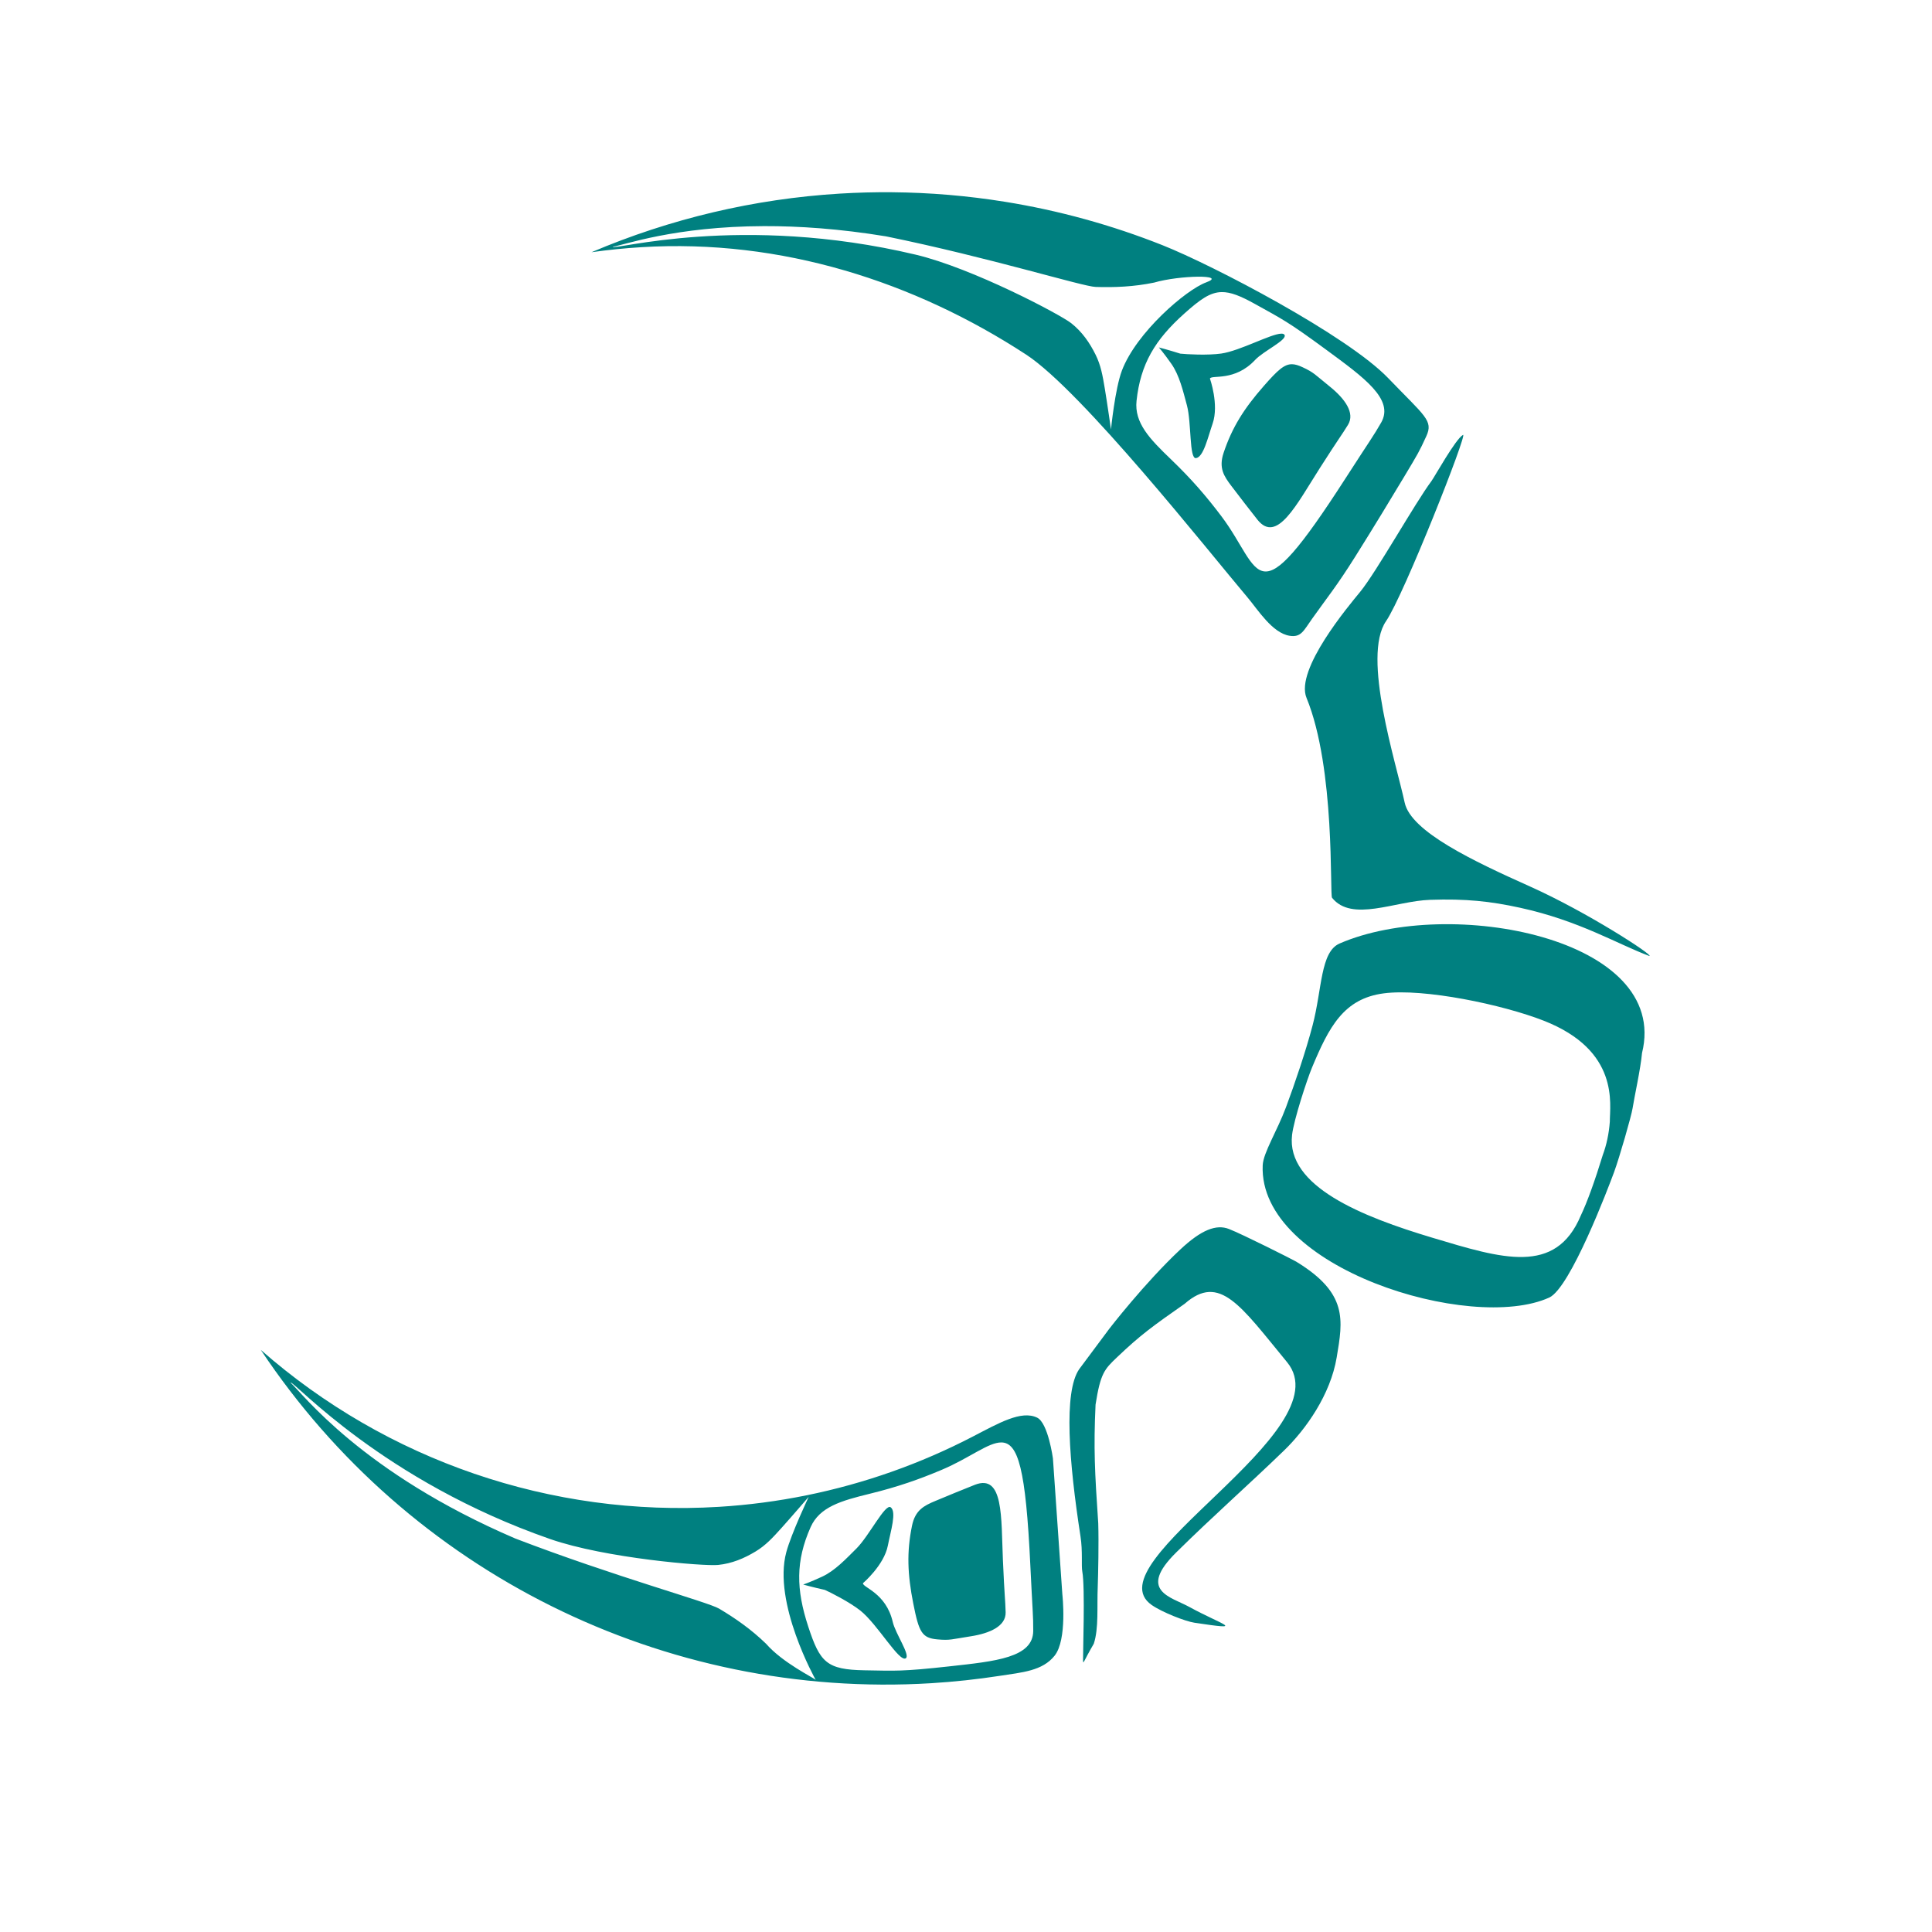
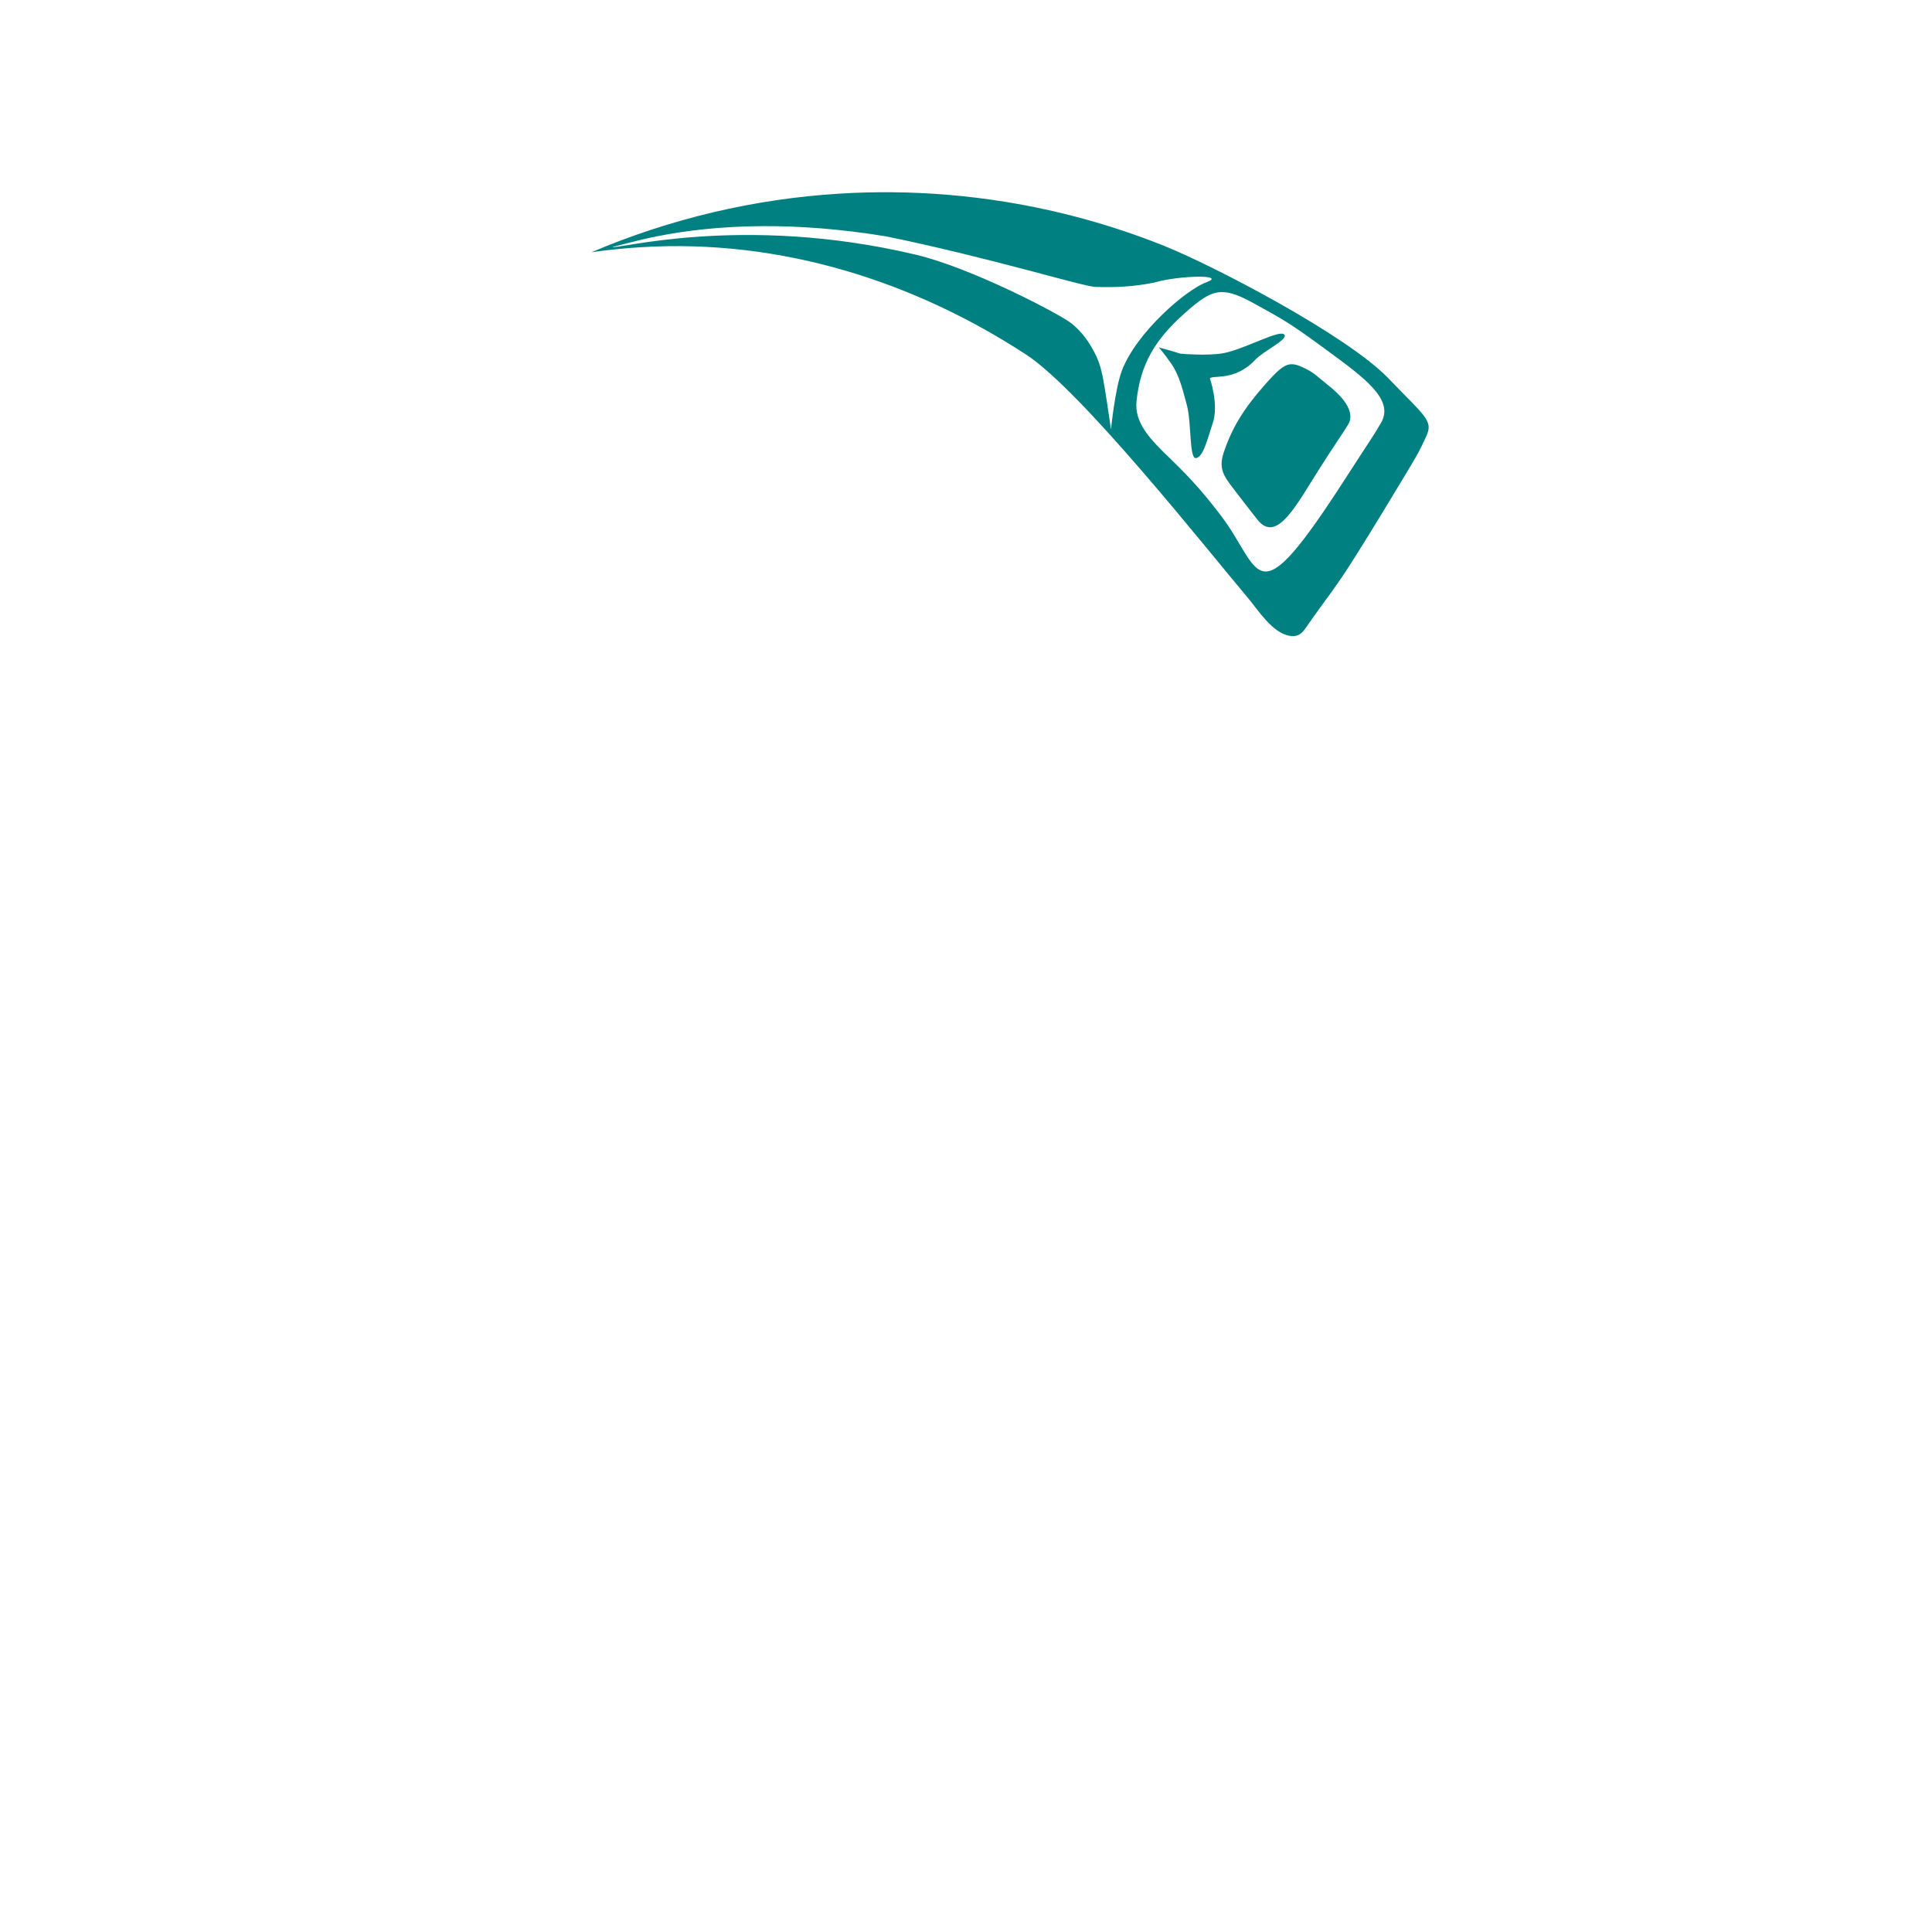
<svg xmlns="http://www.w3.org/2000/svg" xmlns:ns1="http://www.inkscape.org/namespaces/inkscape" xmlns:ns2="http://sodipodi.sourceforge.net/DTD/sodipodi-0.dtd" width="1000" height="1000" viewBox="0 0 1000 1000" version="1.1" id="svg1" ns1:version="1.4 (e7c3feb, 2024-10-09)" ns2:docname="ronmcbride.simplified.logo.svg" ns1:export-filename="../../png/ronmcbride.simplified.logo.png" ns1:export-xdpi="300" ns1:export-ydpi="300">
  <ns2:namedview id="namedview1" pagecolor="#505050" bordercolor="#ffffff" borderopacity="1" ns1:showpageshadow="0" ns1:pageopacity="0" ns1:pagecheckerboard="1" ns1:deskcolor="#d1d1d1" ns1:document-units="px" showguides="true" ns1:zoom="0.31" ns1:cx="579.03226" ns1:cy="662.90323" ns1:window-width="1920" ns1:window-height="1027" ns1:window-x="0" ns1:window-y="0" ns1:window-maximized="1" ns1:current-layer="layer2" showgrid="false">
    <ns1:page x="0" y="0" width="1000" height="1000" id="page1" margin="0" bleed="0" />
  </ns2:namedview>
  <defs id="defs1" />
  <g ns1:label="bg" ns1:groupmode="layer" id="layer1" />
  <g ns1:groupmode="layer" id="layer2" ns1:label="cards">
    <g id="layer1-0" transform="matrix(46.717,0,0,46.717,101.598,43.558)" style="display:inline;fill:#ffffff">
      <g id="g762" style="fill:#ffffff;fill-opacity:0.679" transform="matrix(0.001,-0.003,0.003,0.001,5.243,15.944)" />
    </g>
    <g id="g11" style="fill:#008080;fill-opacity:1">
      <path id="path2424" style="display:inline;fill:#008080;fill-opacity:1;stroke:none;stroke-width:0.17px;stroke-linecap:butt;stroke-linejoin:miter;stroke-opacity:1" d="m 461.653,99.503 c -8.957,-0.075 -17.945,0.159 -26.951,0.709 -44.26,2.702 -87.732,12.962 -128.529,30.335 8.584,-1.21 17.212,-2.079 25.865,-2.607 72.414,-4.412 141.338,17.898 199.09,55.597 28.876,18.849 94.11,101.468 114.706,125.837 5.246,6.207 12.708,18.286 21.674,19.704 5.924,0.937 7.185,-2.543 11.575,-8.727 7.968,-11.225 12.809,-16.997 22.346,-32.183 9.537,-15.185 18.785,-30.438 25.649,-41.894 6.864,-11.456 7.489,-12.436 11.196,-20.531 3.707,-8.095 -0.718,-10.253 -19.751,-30.039 -21.334,-22.178 -90.658,-58.413 -116.858,-68.812 -26.2,-10.399 -53.532,-17.949 -81.518,-22.458 -19.24,-3.1 -38.79,-4.765 -58.495,-4.931 z m -66.194,17.537 c 18.04,-0.051 39.109,1.352 63.165,5.301 53.833,11.001 101.684,25.954 108.463,26.174 9.779,0.318 19.779,-0.09 30.266,-2.243 13.121,-3.849 38.281,-4.25 26.948,-0.11 -10.435,3.812 -36.169,25.973 -43.61,45.66 -3.572,9.451 -5.649,30.444 -5.649,30.444 0,0 -2.005,-13.954 -3.165,-20.948 -1.158,-6.995 -2.088,-12.277 -4.823,-17.771 -3.057,-6.141 -6.9,-11.765 -12.598,-16.271 -5.698,-4.507 -51.043,-28.48 -80.513,-35.471 -90.475,-21.463 -157.189,-1.961 -156.759,-4.07 5.849,-0.933 32.172,-10.564 78.275,-10.695 z m 236.812,34.149 c 4.645,-0.091 9.801,1.975 17.317,6.156 14.054,7.818 16.937,9.019 37.071,23.836 19.279,14.188 35.112,25.506 28.232,37.542 -4.014,7.023 -5.233,8.344 -18.456,28.869 -47.703,74.043 -42.912,47.872 -64.253,19.597 -7.53,-9.976 -15.19,-18.984 -26.131,-29.481 -10.941,-10.497 -18.996,-18.845 -17.778,-30.229 2.046,-19.109 9.602,-31.647 24.687,-45.142 8.211,-7.345 13.338,-11.029 19.311,-11.147 z m 30.94,21.506 c -5.379,0.076 -21.391,8.902 -31.073,10.298 -6.996,1.008 -18.021,0.398 -21.205,0.053 -6.522,-2.054 -11.105,-3.216 -11.105,-3.216 0,0 2.23,2.464 6.436,8.438 4.206,5.974 6.077,14.113 8.077,21.504 2.416,8.928 1.158,27.808 4.674,27.353 3.913,-0.506 6.118,-10.586 8.648,-17.916 3.376,-9.779 -1.404,-23.266 -1.404,-23.266 0.853,-2.085 12.816,1.7 23.395,-9.655 4.22,-4.529 16.457,-10.208 15.269,-12.855 -0.237,-0.527 -0.832,-0.75 -1.712,-0.737 z m 5.606,15.827 c -4.103,-0.092 -7.556,3.146 -14.688,11.272 -10.255,11.684 -16.397,21.414 -20.797,34.594 -2.621,7.852 0.147,12.051 4.051,17.19 3.905,5.139 9.857,12.887 13.484,17.437 10.027,12.579 20.173,-7.776 32.154,-26.544 10.333,-16.187 11.084,-16.71 14.699,-22.588 3.769,-6.13 -1.699,-13.563 -9.329,-19.726 -7.969,-6.437 -8.197,-7.291 -14.199,-10.09 -2.064,-0.962 -3.769,-1.508 -5.375,-1.544 z" ns2:nodetypes="scccsssssssssssscccscccssscsssssssssssssccsssscsssssssssssss" />
-       <path id="path1" style="fill:#008080;fill-opacity:1;stroke:none;stroke-width:0.17px;stroke-linecap:butt;stroke-linejoin:miter;stroke-opacity:1" d="m 461.034,780.182 c -2.816,-2.155 -11.183,14.814 -17.747,21.332 -5.434,5.396 -11.131,11.504 -17.763,14.567 -6.632,3.064 -9.796,4.078 -9.796,4.078 0,0 4.549,1.29 11.223,2.779 2.928,1.296 12.776,6.291 18.326,10.668 8.938,7.049 20.252,27.099 23.586,24.697 2.354,-1.696 -5.393,-12.74 -6.776,-18.774 -3.468,-15.126 -15.717,-17.843 -15.411,-20.075 0,0 10.892,-9.281 12.869,-19.435 1.482,-7.611 4.622,-17.439 1.489,-19.837 z m 58.076,27.433 c 0.835,19.186 1.223,20.015 1.407,26.913 0.192,7.194 -8.264,10.888 -17.956,12.4 -10.122,1.579 -10.746,2.205 -17.343,1.621 -8.065,-0.714 -9.565,-3.713 -12.491,-18.469 -3.023,-15.249 -3.466,-26.747 -0.672,-40.358 1.664,-8.109 6.163,-10.357 12.116,-12.849 5.954,-2.492 14.986,-6.215 20.405,-8.337 14.979,-5.865 13.565,16.835 14.534,39.08 z M 134.986,698.71 c 76.686,115.228 208.893,180.947 347.049,172.516 11.853,-0.728 23.661,-1.999 35.386,-3.806 11.725,-1.808 22.159,-2.542 28.449,-10.447 6.642,-8.347 4.001,-31.751 4.001,-31.751 l -2.438,-35.168 -2.438,-35.17 c 0,0 -2.491,-18.364 -8.175,-21.114 -8.19,-3.962 -19.861,2.826 -33.396,9.848 -13.536,7.022 -27.528,13.085 -41.871,18.153 -14.344,5.068 -29.038,9.141 -43.98,12.181 -14.942,3.041 -30.132,5.049 -45.464,5.988 -86.665,5.289 -171.905,-23.911 -237.122,-81.231 z m 15.468,16.908 c 2.143,-0.324 47.816,50.859 134.252,80.973 28.602,9.965 79.721,14.158 86.949,13.425 7.227,-0.733 13.494,-3.406 19.375,-6.937 5.262,-3.159 8.886,-7.11 13.627,-12.382 4.741,-5.272 13.94,-15.954 13.94,-15.954 0,0 -8.993,18.944 -11.62,28.7 -7.057,26.206 14.965,65.593 15.244,66.091 -0.988,-1.128 -17.001,-8.748 -25.709,-18.731 -7.681,-7.457 -15.892,-13.183 -24.305,-18.177 -5.833,-3.462 -54.211,-16.606 -105.505,-36.301 -79.649,-34.191 -110.155,-75.18 -116.316,-80.653 0.012,-0.031 0.035,-0.05 0.069,-0.055 z m 367.856,30.987 c 8.742,0.084 12.61,13.808 14.972,63.297 1.164,24.388 1.558,26.143 1.514,34.232 -0.075,13.863 -19.449,15.729 -43.241,18.351 -24.848,2.739 -27.943,2.332 -44.023,2.06 -19.657,-0.334 -23.109,-4.052 -29.202,-22.666 -6.297,-19.237 -6.556,-33.872 1.245,-51.436 4.648,-10.464 15.8,-13.653 30.528,-17.258 14.727,-3.605 25.869,-7.565 37.383,-12.428 14.277,-6.03 24.025,-14.216 30.824,-14.151 z" ns2:nodetypes="sssccssscssssssssssssccsscccsssscccsssscsccccccsscsssssss" />
-       <path id="path3" style="display:inline;fill:#008080;fill-opacity:1;stroke:none;stroke-width:0.17px;stroke-linecap:butt;stroke-linejoin:miter;stroke-opacity:1" d="m 574.207,687.714 c 0,0 18.195,-23.597 36.684,-40.951 10.96,-10.287 18.676,-13.176 25.161,-10.664 7.018,2.719 33.451,16.042 34.829,16.907 26.918,16.362 24.218,30.227 20.993,49.561 -3.225,19.333 -15.981,37.288 -27.185,48.138 -18.771,18.177 -36.405,33.601 -55.905,52.85 -20.171,19.911 -2.665,22.993 6.745,28.164 17.186,9.444 30.338,12.371 2.671,8.194 -4.59,-0.693 -16.653,-5.363 -22.12,-9.194 -31.442,-22.029 99.508,-89.934 70.121,-125.637 -12.062,-14.655 -20.784,-26.187 -28.755,-32.072 -7.971,-5.885 -15.19,-6.123 -24.246,1.81 -16.289,11.429 -22.648,15.887 -35.168,27.846 -6.322,6.038 -8.43,8.089 -10.973,24.352 -1.054,22.636 -0.405,34.869 1.388,61.426 0.318,10.234 -0.025,26.149 -0.261,32.91 -0.446,10.204 0.593,21.515 -2.042,29.436 -5.586,9.586 -5.399,10.936 -5.564,8.653 -0.104,-2.739 1.117,-37.978 -0.367,-45.891 -0.616,-3.285 0.273,-10.387 -0.952,-18.326 -5.961,-38.615 -8.832,-74.592 -0.702,-86.503 M 679.394,530.749 c -3.494,13.319 -9.178,30.042 -13.755,42.324 -4.578,12.282 -11.791,23.604 -12.068,30.089 -2.27,53.134 107.815,86.856 148.308,68.456 10.973,-4.986 30.797,-57.406 33.565,-64.924 2.768,-7.519 8.986,-29.175 9.569,-32.993 0.845,-5.537 4.186,-20.595 4.895,-28.642 14.765,-59.704 -99.821,-81.324 -156.53,-56.706 -9.984,4.334 -8.996,23.389 -13.983,42.397 z m -0.336,21.91 c 8.81,-21.133 16.443,-35.809 37.224,-38.507 20.782,-2.698 61.494,5.839 82.706,14.142 39.51,15.464 34.226,43.326 34.253,52.314 -0.45,6.07 -1.671,11.941 -3.617,17.14 -4.068,13.3 -8.045,24.376 -11.403,31.408 -13.04,31.096 -40.773,22.288 -76.834,11.487 -36.144,-10.826 -75.758,-26.527 -72.612,-53.236 0.934,-7.933 7.765,-28.709 10.282,-34.747 z m 174.681,-57.822 c -16.71,-6.23 -36.157,-18.243 -66.891,-24.973 -15.527,-3.4 -28.309,-4.742 -46.636,-4.113 -18.202,0.624 -40.474,11.73 -50.747,-1.063 -1.252,-1.559 1.809,-66.908 -13.217,-103.478 -6.039,-14.698 22.147,-48.009 27.79,-54.899 8.339,-10.184 28.401,-45.97 36.877,-57.308 1.55,-2.074 12.527,-21.868 16.338,-23.908 2.685,-1.438 -30.659,83.063 -39.837,96.413 -6.31,9.178 -5.009,27.485 -1.576,46.083 3.433,18.598 8.999,37.487 11.22,47.831 3.231,15.044 35.495,30.255 64.965,43.464 29.47,13.209 64.112,35.699 61.715,35.952 z" ns2:nodetypes="csscsssssssscscccccsscsssssscssssscccssscsssssssssssc" />
    </g>
  </g>
</svg>